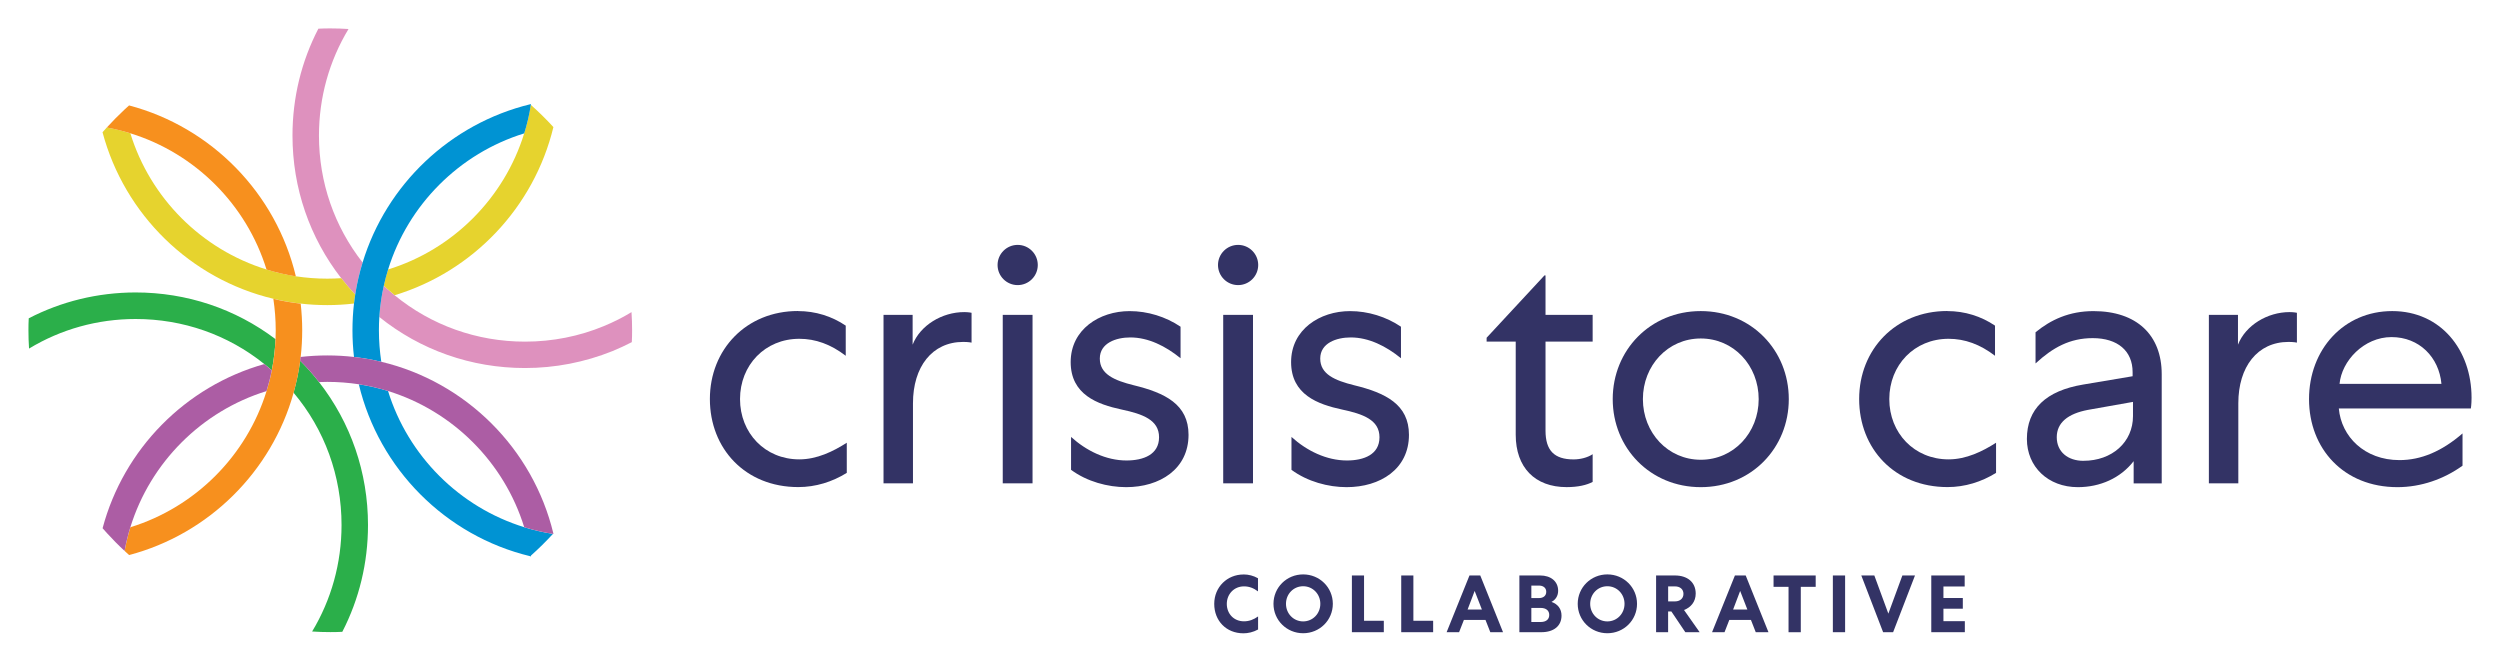
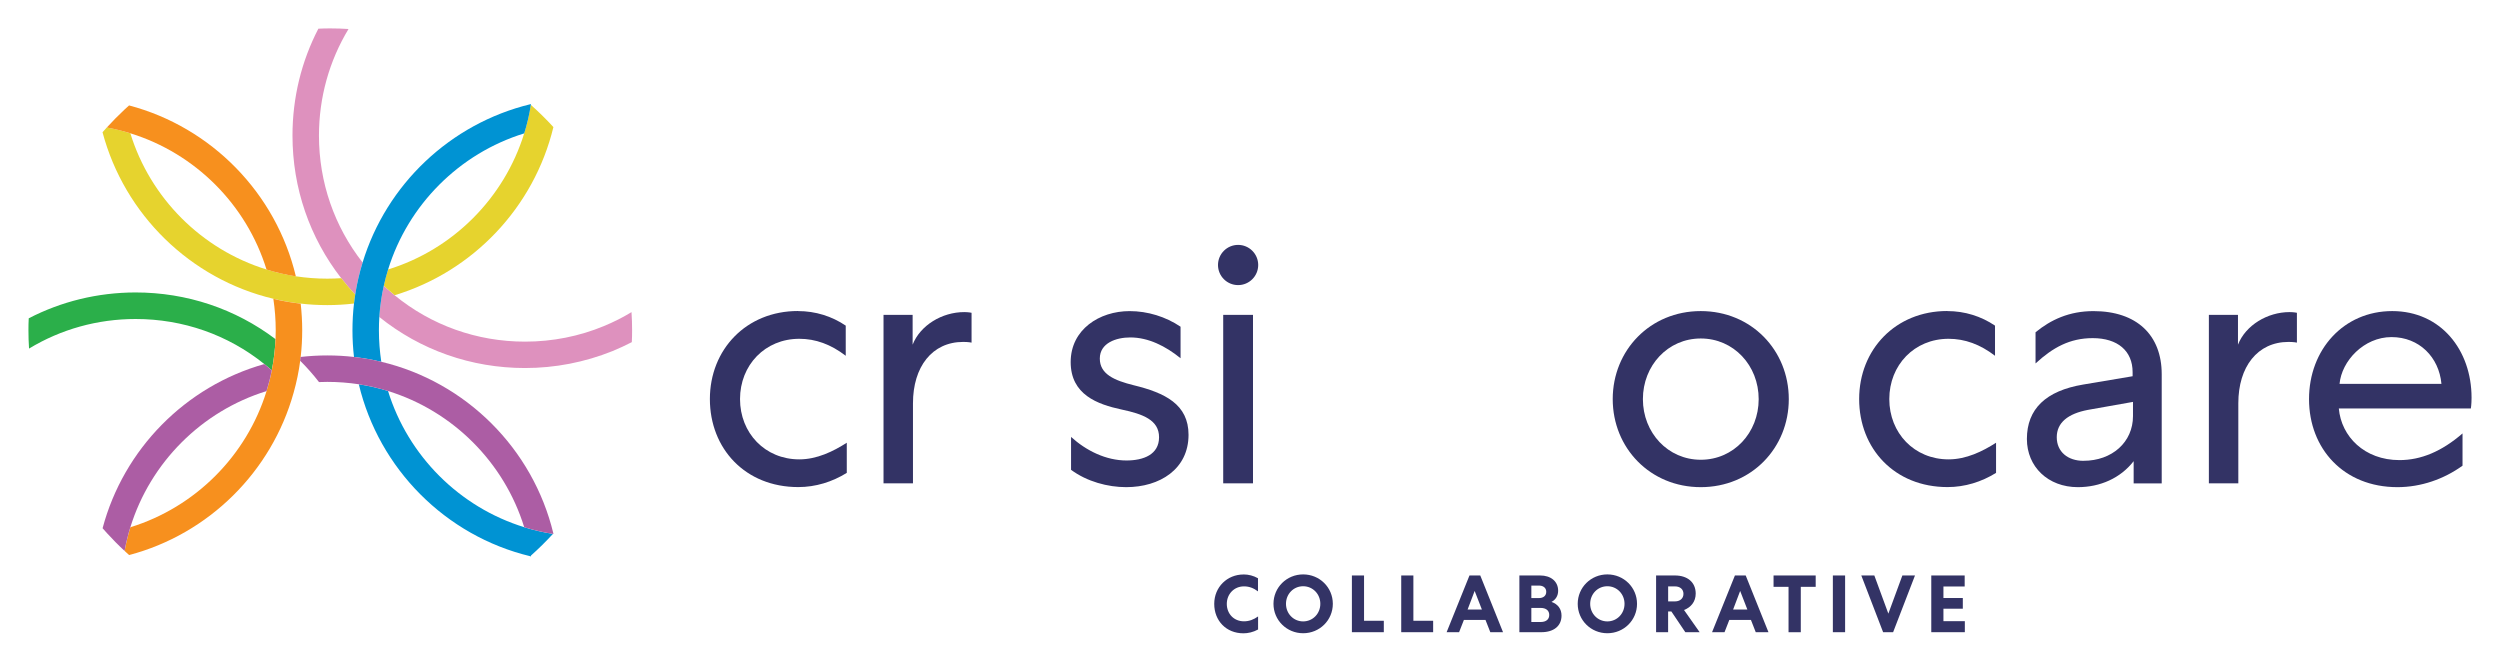
<svg xmlns="http://www.w3.org/2000/svg" id="Artwork" viewBox="0 0 792 209.61">
  <defs>
    <style>.cls-1{fill:#0093d3;}.cls-2{fill:#2baf4a;}.cls-3{fill:#333365;}.cls-4{fill:#ac5da4;}.cls-5{fill:#f7901e;}.cls-6{fill:#e6d32e;}.cls-7{fill:#de91be;}</style>
  </defs>
  <path class="cls-3" d="M393.96,181.98c1.57,0,3.16.41,4.57,1.21v4.16c-1.36-1.03-2.77-1.59-4.44-1.59-3.13,0-5.44,2.44-5.44,5.55s2.21,5.52,5.44,5.52c1.64,0,3.05-.54,4.47-1.54v4.13c-1.57.87-3.21,1.21-4.65,1.21-5.44,0-9.24-3.98-9.24-9.32s4.11-9.32,9.29-9.32Z" />
  <path class="cls-3" d="M412.84,200.61c-5.21,0-9.4-4.13-9.4-9.32s4.18-9.32,9.4-9.32,9.4,4.13,9.4,9.32-4.18,9.32-9.4,9.32ZM412.84,185.72c-3.06,0-5.44,2.46-5.44,5.57s2.39,5.57,5.44,5.57,5.44-2.46,5.44-5.57-2.39-5.57-5.44-5.57Z" />
  <path class="cls-3" d="M432.13,182.31v14.35h6.26v3.62h-10.11v-17.97h3.85Z" />
  <path class="cls-3" d="M447.76,182.31v14.35h6.26v3.62h-10.11v-17.97h3.85Z" />
  <path class="cls-3" d="M468.95,182.31l7.21,17.97h-4.03l-1.52-3.88h-6.85l-1.52,3.88h-3.95l7.24-17.97h3.41ZM464.94,193.09h4.52l-2.29-5.88-2.23,5.88Z" />
  <path class="cls-3" d="M481.35,182.31h6.57c3.31,0,5.7,1.8,5.7,4.85,0,1.59-.8,2.85-2.11,3.52,2.05.72,3.18,2.26,3.18,4.34,0,3.29-2.46,5.26-6.39,5.26h-6.96v-17.97ZM487.54,189.47c1.33,0,2.31-.69,2.31-1.98s-.98-1.98-2.31-1.98h-2.41v3.95h2.41ZM488.08,197.05c1.64,0,2.72-.77,2.72-2.23s-1.1-2.23-2.72-2.23h-2.95v4.47h2.95Z" />
  <path class="cls-3" d="M509.21,200.61c-5.21,0-9.39-4.13-9.39-9.32s4.18-9.32,9.39-9.32,9.4,4.13,9.4,9.32-4.18,9.32-9.4,9.32ZM509.21,185.72c-3.05,0-5.44,2.46-5.44,5.57s2.39,5.57,5.44,5.57,5.44-2.46,5.44-5.57-2.39-5.57-5.44-5.57Z" />
  <path class="cls-3" d="M528.47,200.28h-3.82v-17.97h5.98c3.88,0,6.57,2.08,6.57,5.75,0,2.57-1.54,4.37-3.7,5.19l4.95,7.03h-4.54l-4.42-6.57h-1.03v6.57ZM528.47,190.52h2.18c1.54,0,2.67-.9,2.67-2.39s-1.13-2.36-2.67-2.36h-2.18v4.75Z" />
  <path class="cls-3" d="M553.04,182.31l7.21,17.97h-4.03l-1.52-3.88h-6.86l-1.51,3.88h-3.95l7.24-17.97h3.41ZM549.04,193.09h4.52l-2.28-5.88-2.23,5.88Z" />
  <path class="cls-3" d="M561.86,182.31h13.35v3.6h-4.72v14.38h-3.88v-14.38h-4.75v-3.6Z" />
  <path class="cls-3" d="M584.53,182.31v17.97h-3.88v-17.97h3.88Z" />
  <path class="cls-3" d="M596.57,200.28l-6.91-17.97h4.13l4.44,12.09,4.44-12.09h4l-6.93,17.97h-3.18Z" />
  <path class="cls-3" d="M611.83,182.31h10.58v3.49h-6.73v3.65h6.14v3.39h-6.14v3.95h6.78v3.49h-10.63v-17.97Z" />
  <path class="cls-7" d="M110.4,9.19c-1.9-.13-3.82-.19-5.76-.19-1.27,0-2.53.02-3.78.09-5.37,10.34-8.2,21.87-8.2,33.86,0,16.6,5.44,32.35,15.45,45.2.61.78,1.25,1.57,1.9,2.33.09.11.19.22.28.33.09.11.19.21.28.33.26.3.53.59.79.89.26.3.52.6.79.89.07.08.13.14.2.21.06.06.12.13.18.2.54-3.48,1.32-6.88,2.35-10.17-8.96-11.42-13.83-25.42-13.83-40.19,0-12.09,3.26-23.68,9.35-33.76Z" />
  <path class="cls-7" d="M200.08,98.87c-2.79,1.7-5.72,3.17-8.74,4.42-7.81,3.24-16.28,4.94-25.02,4.94-15.24,0-29.68-5.18-41.29-14.68-.71-.58-1.4-1.16-2.07-1.77-.37-.34-.75-.67-1.1-1.01-.09-.09-.19-.17-.28-.26-.71,3.22-1.19,6.52-1.42,9.91,13.04,10.49,29.14,16.17,46.15,16.17,9.54,0,18.87-1.81,27.74-5.37,2.09-.86,4.14-1.81,6.11-2.83.07-1.25.09-2.5.09-3.76,0-1.94-.06-3.86-.19-5.76Z" />
  <path class="cls-6" d="M112.15,92.9c-.27-.29-.53-.59-.79-.89-.26-.3-.53-.59-.79-.89-.09-.11-.19-.22-.28-.33-.09-.11-.19-.21-.28-.33-.65-.76-1.29-1.55-1.9-2.33-1.45.09-2.93.15-4.42.15-3.39,0-6.71-.26-9.97-.75-3.19-.5-6.28-1.23-9.3-2.16-20.55-6.35-36.8-22.6-43.13-43.15-2.42-.75-4.92-1.38-7.47-1.83l-1.34,1.51c6.93,26.05,27.8,46.49,54.11,52.75h0c1.41.34,2.83.64,4.27.9,1.44.25,2.9.46,4.37.63,2.78.32,5.59.48,8.46.48s5.68-.17,8.44-.5c.11-.97.24-1.92.39-2.87-.06-.06-.12-.13-.18-.2-.06-.07-.13-.14-.2-.21Z" />
  <path class="cls-6" d="M168.16,33.22c-.47,3.09-1.17,6.09-2.09,9.02-6.35,20.55-22.58,36.8-43.13,43.13-.52,1.68-.97,3.39-1.36,5.12.09.09.19.17.28.26.35.34.73.67,1.1,1.01.67.61,1.36,1.19,2.07,1.77,24.82-7.53,44.14-27.84,50.29-53.27-2.27-2.48-4.66-4.83-7.16-7.04Z" />
  <path class="cls-2" d="M9.1,100.86c-.07,1.25-.09,2.5-.09,3.76,0,1.96.06,3.89.19,5.81,10.08-6.11,21.67-9.37,33.76-9.37,15.04,0,29.27,5.01,40.77,14.27.5.39.99.8,1.47,1.21.3.26.6.52.89.78.65-3.2,1.04-6.5,1.19-9.88-12.69-9.6-28.1-14.79-44.35-14.79-11.98.02-23.51,2.85-33.84,8.2Z" />
-   <path class="cls-2" d="M101.07,121.04c-.91-1.17-1.86-2.33-2.87-3.47-.99-1.12-2.03-2.24-3.11-3.3-.45,3.47-1.16,6.84-2.09,10.14,9.86,11.7,15.2,26.38,15.2,41.92,0,12.07-3.24,23.66-9.32,33.73,1.92.13,3.82.19,5.76.19,1.27,0,2.53-.02,3.78-.09h.02c5.33-10.32,8.14-21.86,8.14-33.82,0-16.62-5.44-32.42-15.52-45.3Z" />
  <path class="cls-5" d="M84.43,85.39c3.02.93,6.11,1.66,9.3,2.16-6.28-26.37-26.76-47.25-52.84-54.15l-1.45,1.32c-1.94,1.83-3.82,3.71-5.61,5.68,2.55.45,5.05,1.08,7.47,1.83,20.55,6.35,36.8,22.6,43.13,43.15Z" />
  <path class="cls-5" d="M95.24,96.2c-1.47-.17-2.93-.38-4.37-.63-1.44-.25-2.87-.55-4.27-.9.48,3.26.75,6.58.75,9.97,0,.95-.02,1.88-.06,2.81-.15,3.37-.54,6.67-1.19,9.88v.02c-.43,2.24-.99,4.42-1.66,6.56-6.35,20.53-22.58,36.76-43.13,43.12-.43,1.36-.8,2.72-1.12,4.12-.13.48-.24.99-.34,1.49-.13.63-.26,1.27-.37,1.9.47.45.93.88,1.42,1.3,25.19-6.65,45.15-26.37,52.12-51.43.93-3.3,1.64-6.67,2.09-10.14.06-.39.11-.8.15-1.19.32-2.78.48-5.59.48-8.44s-.17-5.66-.48-8.44Z" />
  <path class="cls-1" d="M120.04,104.64c0-1.42.04-2.83.13-4.23.22-3.39.71-6.69,1.42-9.91.39-1.73.84-3.45,1.36-5.12,6.35-20.53,22.58-36.78,43.13-43.13.91-2.93,1.62-5.93,2.09-9.02.02-.09.02-.17.04-.26-.07.02-.17.04-.24.06h-.02c-25.3,6.17-45.54,25.4-53.07,50.12-1.02,3.3-1.81,6.69-2.35,10.17h0c-.15.95-.28,1.9-.39,2.87-.32,2.78-.48,5.61-.48,8.46s.17,5.66.48,8.44c2.94.34,5.81.84,8.65,1.53-.48-3.26-.75-6.58-.75-9.97Z" />
  <path class="cls-1" d="M175.17,169.13c-3.11-.48-6.15-1.19-9.09-2.11-20.55-6.35-36.8-22.6-43.15-43.15-3-.93-6.09-1.64-9.26-2.14,6.39,26.81,27.5,48.02,54.3,54.48.09.04.17.06.26.07-.02-.09-.02-.17-.04-.26,2.44-2.18,4.77-4.47,6.99-6.89Z" />
  <path class="cls-4" d="M83.72,115.34c-24.95,7.04-44.55,26.91-51.22,52,.45.5.89,1.01,1.34,1.51,1.81,1.98,3.67,3.88,5.63,5.68.11-.63.24-1.27.37-1.9.09-.5.2-1.01.34-1.49.32-1.4.69-2.76,1.12-4.12,6.35-20.53,22.6-36.78,43.13-43.12.67-2.14,1.23-4.32,1.66-6.56-.3-.26-.6-.54-.89-.8-.48-.41-.97-.82-1.47-1.21Z" />
  <path class="cls-4" d="M175.3,168.98c-6.47-26.83-27.67-47.98-54.52-54.37-2.83-.69-5.7-1.19-8.65-1.53-2.78-.32-5.59-.48-8.44-.48s-5.68.17-8.46.48c-.04.39-.09.8-.15,1.19,1.08,1.06,2.12,2.18,3.11,3.3,1.01,1.14,1.96,2.29,2.87,3.47.88-.04,1.75-.06,2.63-.06,3.39,0,6.71.26,9.97.75,3.17.5,6.26,1.21,9.26,2.14,20.55,6.35,36.8,22.6,43.15,43.15,2.94.91,5.98,1.62,9.09,2.11.06.02.13.02.19.04-.02-.06-.04-.13-.06-.19Z" />
  <path class="cls-3" d="M252.78,98.55c5.6,0,10.76,1.65,15.15,4.61v9.55c-4.72-3.62-9.55-5.38-14.71-5.38-10.87,0-18.78,8.34-18.78,19.1s7.91,19.1,18.78,19.1c5.6,0,10.76-2.53,15.04-5.27v9.55c-4.61,2.86-9.88,4.5-15.37,4.5-16.8,0-28-12.19-28-27.89s11.53-27.89,27.89-27.89Z" />
  <path class="cls-3" d="M307.79,108.54s-.99-.22-2.64-.22c-9.88,0-15.92,7.9-15.92,19.43v25.36h-9.33v-53.36h9.22v9.44c2.42-6.15,9.33-10.32,16.36-10.32,1.32,0,2.31.22,2.31.22v9.44Z" />
-   <path class="cls-3" d="M322.4,90.32c-3.51,0-6.37-2.85-6.37-6.37s2.86-6.37,6.37-6.37,6.37,2.85,6.37,6.37-2.86,6.37-6.37,6.37ZM327.11,99.76v53.36h-9.44v-53.36h9.44Z" />
  <path class="cls-3" d="M339.3,138.41c4.83,4.39,11.09,7.47,17.57,7.47,5.38,0,10.32-1.87,10.32-7.36s-5.16-7.36-11.86-8.78c-7.68-1.65-16.14-4.72-16.14-15.04s9.11-16.14,18.67-16.14c5.71,0,11.42,1.76,16.14,4.94v9.99c-4.72-3.84-10.21-6.59-15.92-6.59-4.5,0-9.66,1.76-9.66,6.7s4.61,6.92,10.76,8.45c9.88,2.41,17.35,6.04,17.35,15.7,0,10.87-9.11,16.58-19.76,16.58-5.82,0-12.41-1.76-17.46-5.49v-10.43Z" />
  <path class="cls-3" d="M392.23,90.32c-3.51,0-6.37-2.85-6.37-6.37s2.86-6.37,6.37-6.37,6.37,2.85,6.37,6.37-2.86,6.37-6.37,6.37ZM396.95,99.76v53.36h-9.44v-53.36h9.44Z" />
-   <path class="cls-3" d="M409.13,138.41c4.83,4.39,11.09,7.47,17.57,7.47,5.38,0,10.32-1.87,10.32-7.36s-5.16-7.36-11.86-8.78c-7.68-1.65-16.14-4.72-16.14-15.04s9.11-16.14,18.67-16.14c5.71,0,11.42,1.76,16.14,4.94v9.99c-4.72-3.84-10.21-6.59-15.92-6.59-4.5,0-9.66,1.76-9.66,6.7s4.61,6.92,10.76,8.45c9.88,2.41,17.35,6.04,17.35,15.7,0,10.87-9.11,16.58-19.76,16.58-5.82,0-12.41-1.76-17.46-5.49v-10.43Z" />
-   <path class="cls-3" d="M489.29,87.24h.33v12.52h14.93v8.45h-14.93v28.22c0,6.26,2.74,9.11,8.89,9.11,2.09,0,4.39-.55,6.04-1.65v8.78c-1.87.99-4.61,1.65-8.23,1.65-10.1,0-16.14-6.26-16.14-16.58v-29.53h-9.22v-1.21l18.34-19.76Z" />
  <path class="cls-3" d="M566.69,126.44c0,15.48-11.86,27.89-27.89,27.89s-27.89-12.41-27.89-27.89,11.86-27.89,27.89-27.89,27.89,12.41,27.89,27.89ZM520.47,126.44c0,10.65,7.91,19.21,18.34,19.21s18.34-8.56,18.34-19.21-7.91-19.21-18.34-19.21-18.34,8.56-18.34,19.21Z" />
  <path class="cls-3" d="M616.87,98.55c5.6,0,10.76,1.65,15.15,4.61v9.55c-4.72-3.62-9.55-5.38-14.71-5.38-10.87,0-18.78,8.34-18.78,19.1s7.91,19.1,18.78,19.1c5.6,0,10.76-2.53,15.04-5.27v9.55c-4.61,2.86-9.88,4.5-15.37,4.5-16.8,0-28-12.19-28-27.89s11.53-27.89,27.89-27.89Z" />
  <path class="cls-3" d="M675.61,117.88c0-6.7-4.72-10.76-12.63-10.76-7.25,0-12.63,2.96-18.12,8.02v-9.88c4.83-3.95,10.65-6.7,18.34-6.7,13.72,0,21.63,7.58,21.63,19.98v34.59h-8.89v-7.03c-4.17,5.38-10.65,8.23-17.68,8.23-9.44,0-16.14-6.48-16.14-15.26,0-9.55,6.04-15.26,17.79-17.24l15.7-2.64v-1.32ZM660.03,145.98c9.11,0,15.7-5.93,15.7-14.16v-4.5l-14.27,2.53c-6.37,1.21-9.88,4.06-9.88,8.67s3.51,7.47,8.46,7.47Z" />
  <path class="cls-3" d="M727.66,108.54s-.99-.22-2.64-.22c-9.88,0-15.92,7.9-15.92,19.43v25.36h-9.33v-53.36h9.22v9.44c2.42-6.15,9.33-10.32,16.36-10.32,1.32,0,2.31.22,2.31.22v9.44Z" />
  <path class="cls-3" d="M780.14,147.52c-5.93,4.28-13.18,6.81-20.64,6.81-17.02,0-28-12.19-28-27.89s10.98-27.89,26.35-27.89,25.14,12.3,25.14,27.45c0,2.09-.22,3.4-.22,3.4h-41.83c.77,8.89,8.13,16.36,19.21,16.36,6.81,0,13.39-2.74,19.98-8.45v10.21ZM773.45,121.61c-.77-8.45-7.03-14.82-15.81-14.82s-15.81,7.58-16.47,14.82h32.28Z" />
</svg>